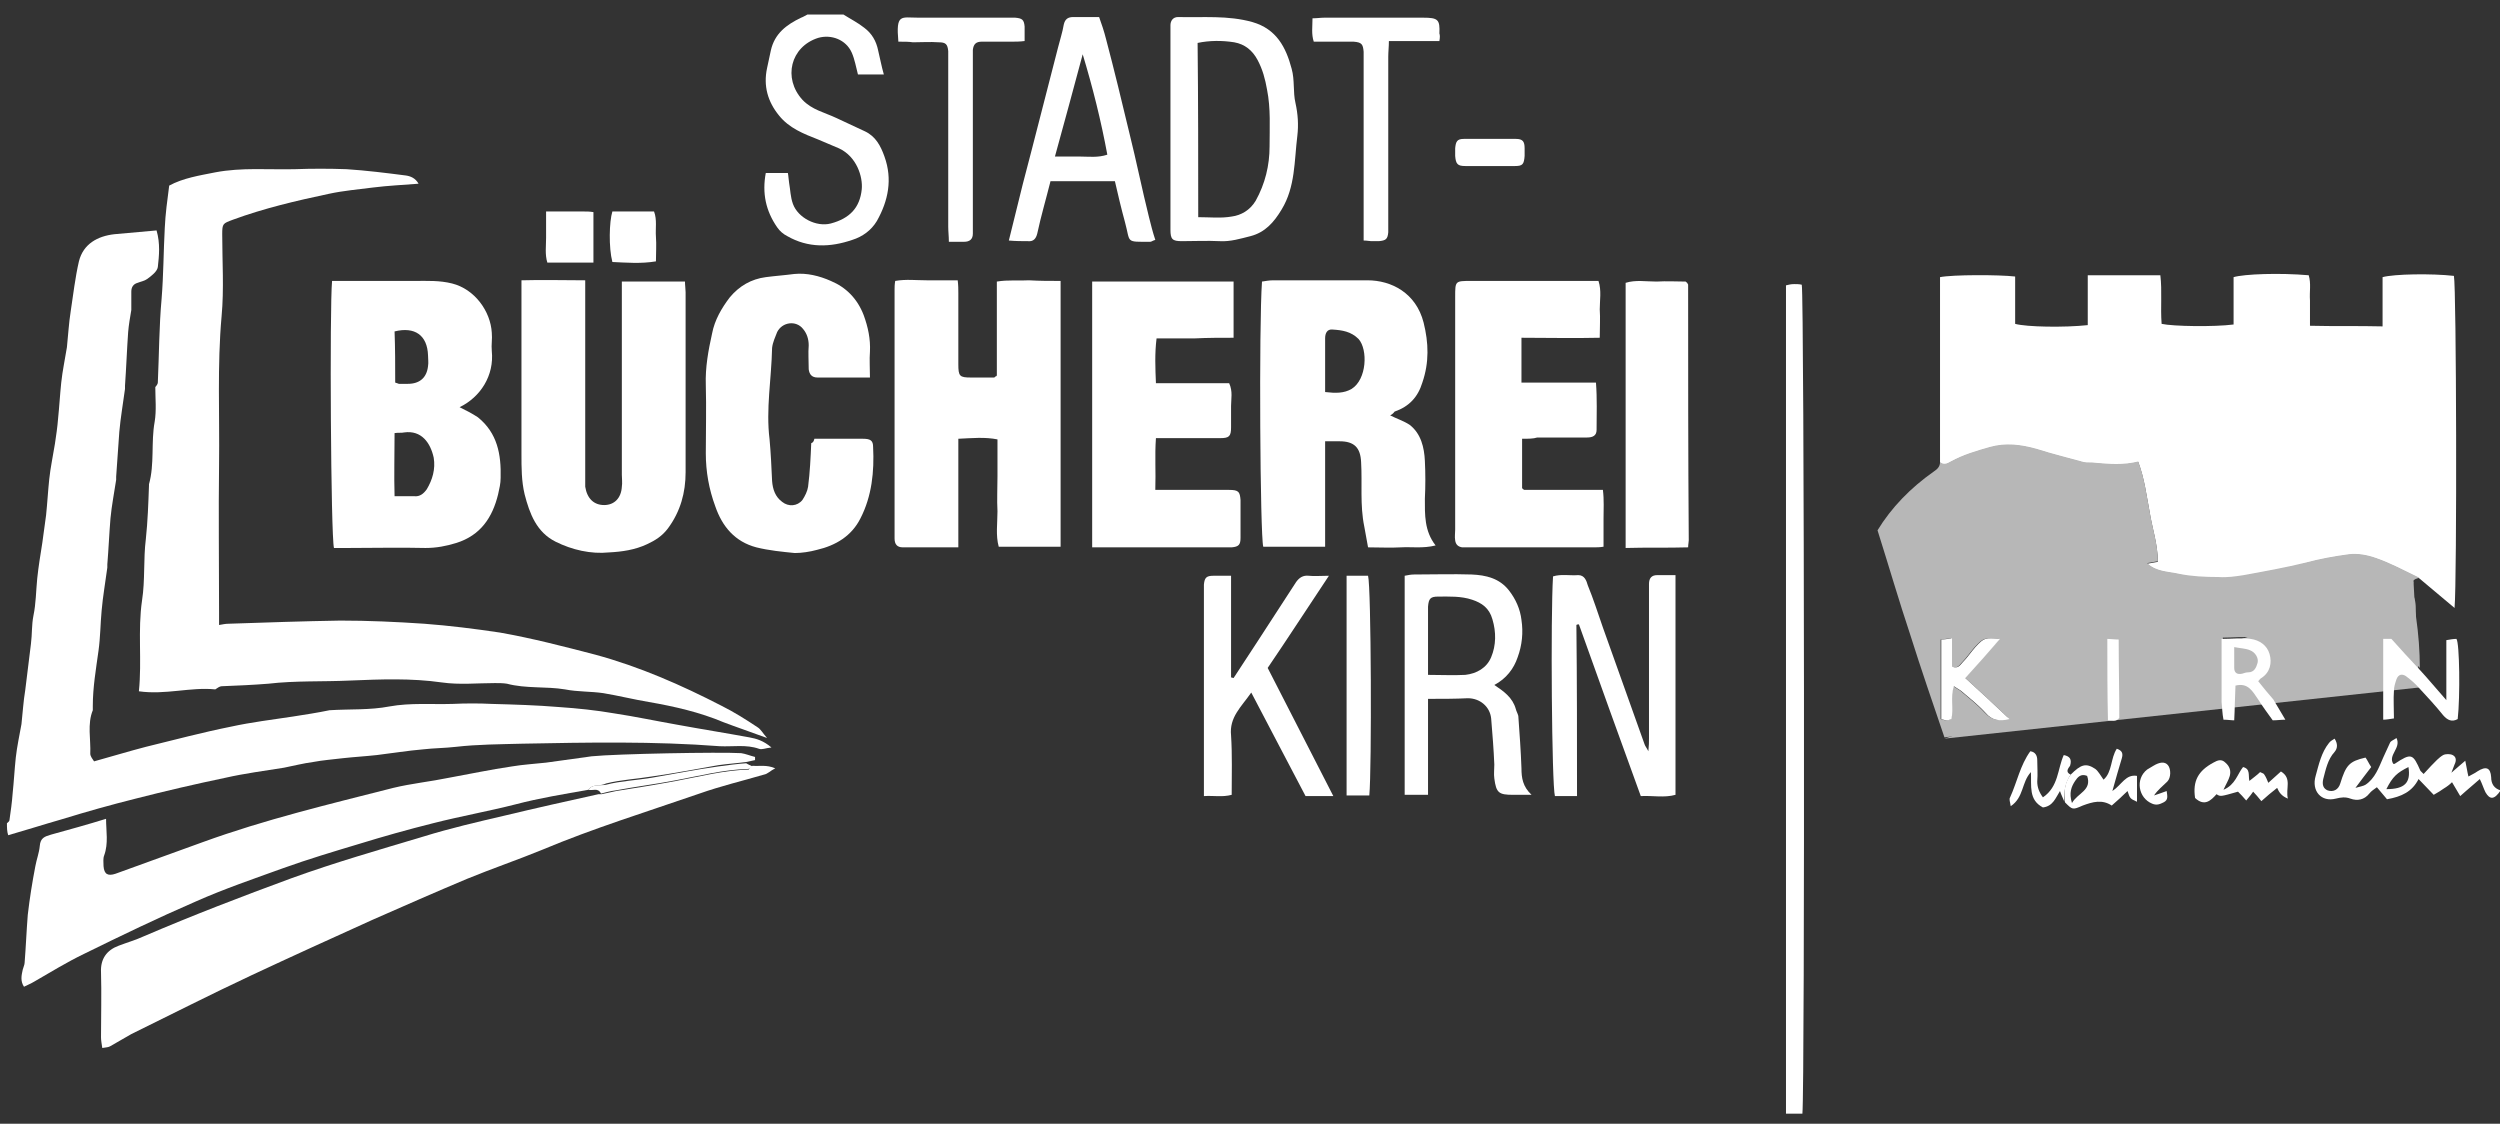
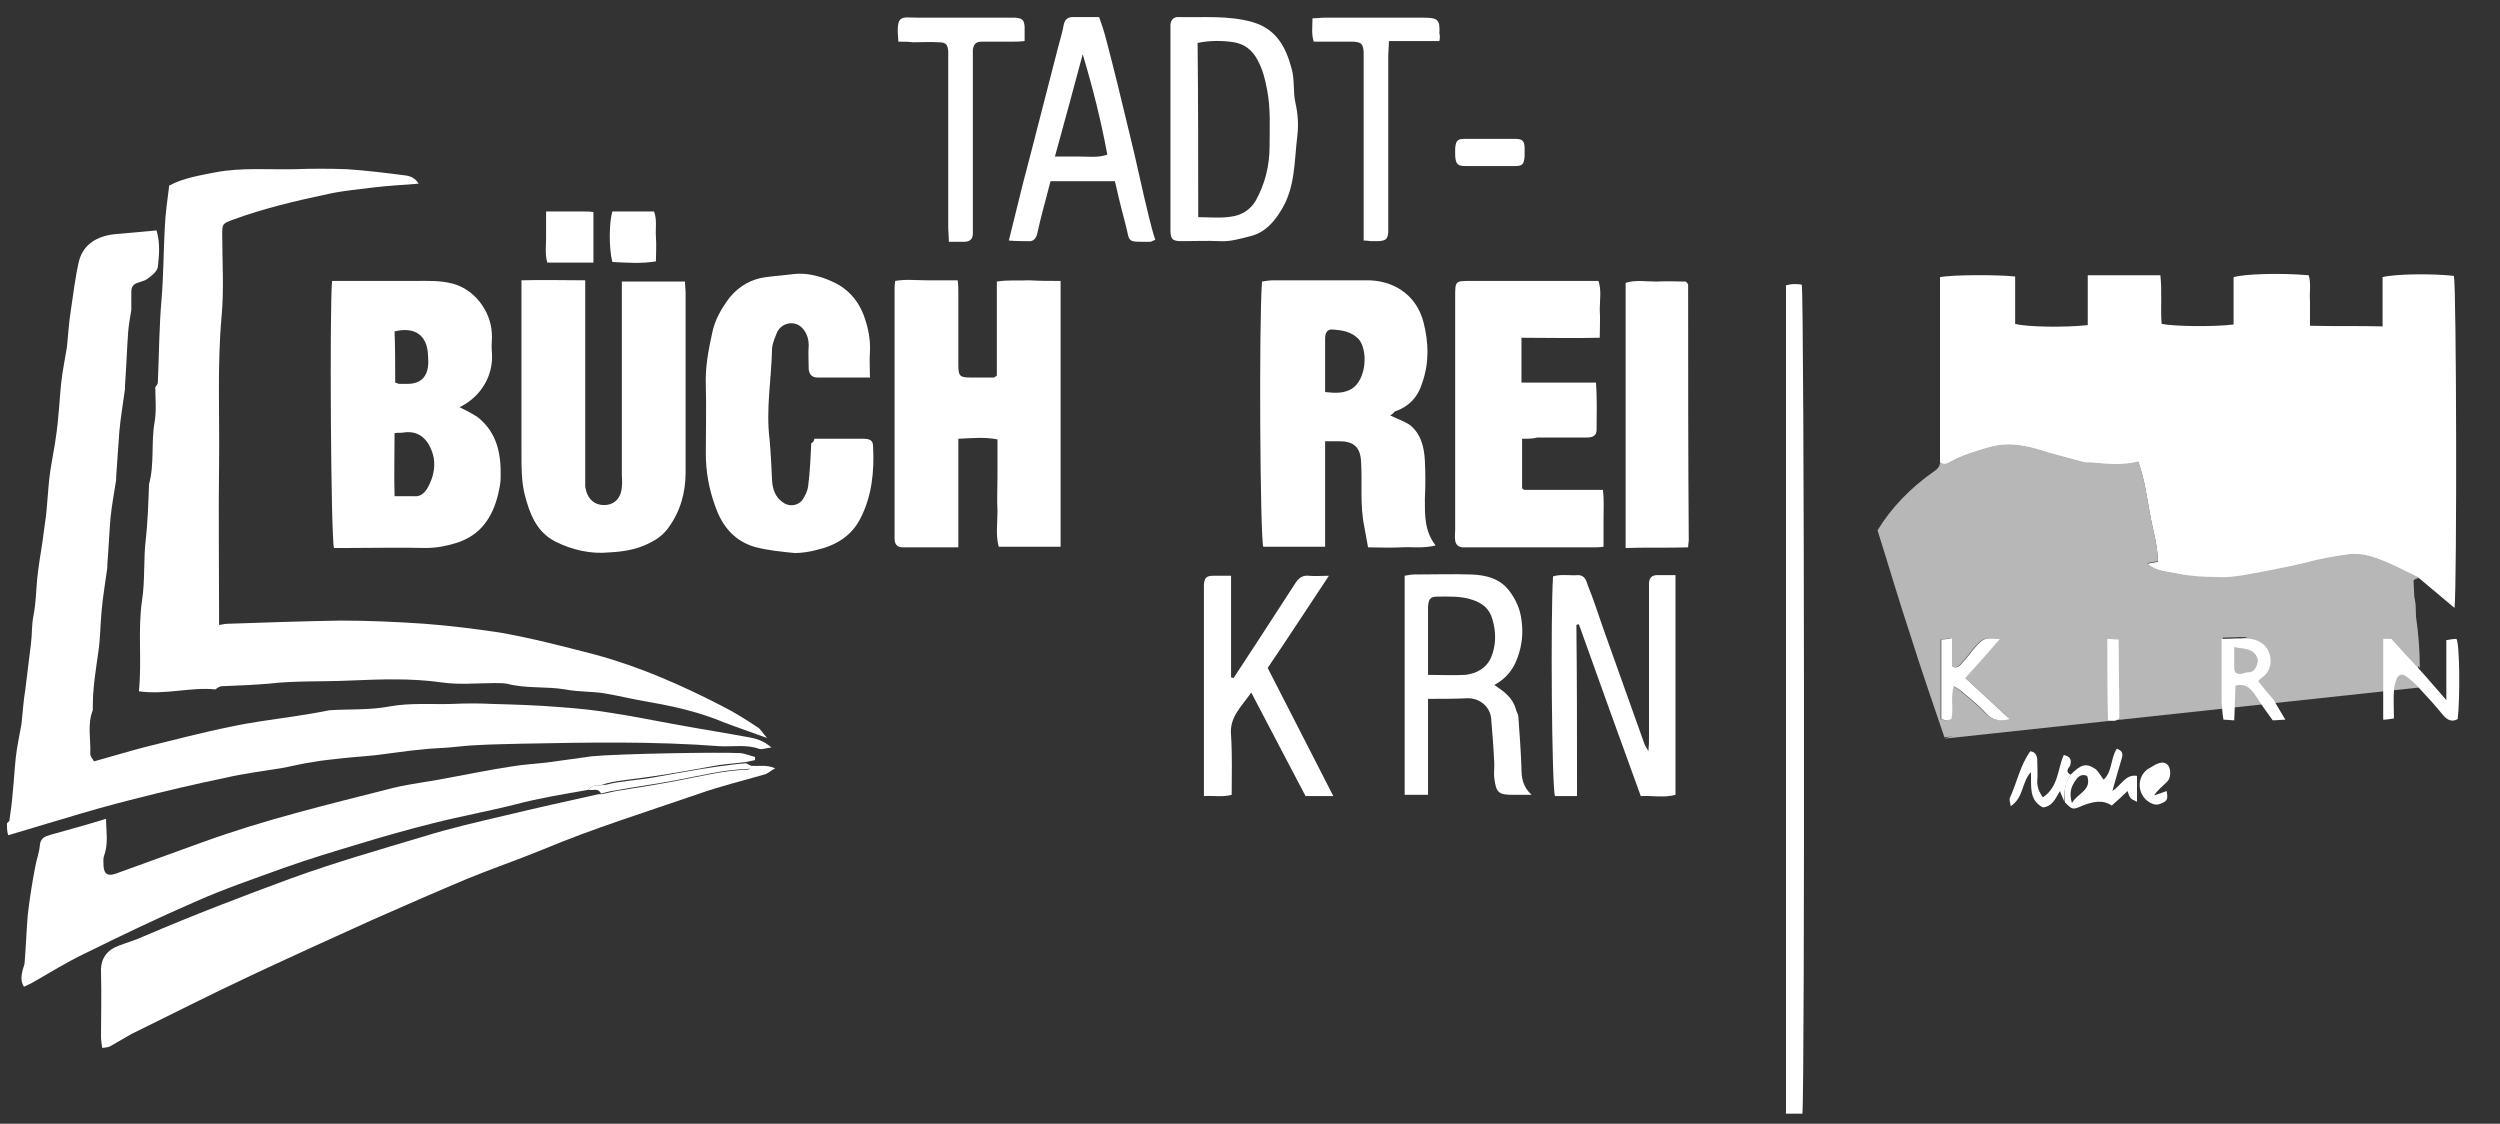
<svg xmlns="http://www.w3.org/2000/svg" width="396px" height="178px" viewBox="0 0 396 178" version="1.1">
  <rect x="0" y="0" width="396" height="178" fill="#333333" stroke="none" />
  <path id="Pfad" d="M308 117 L383.2 108.9 382.3 92.1 Z" fill="#b7b7b7" fill-opacity="1" stroke="none" />
  <path id="Pfad-1" d="M1.1 130.4 C1.3 130.2 1.5 130.1 1.5 129.9 1.7 128.5 1.9 127.1 2 125.7 2.2 123.8 2.3 121.9 2.5 120 2.7 118.2 3.1 116.4 3.4 114.7 3.6 112.9 3.7 111.1 4 109.3 4.3 106.9 4.6 104.5 4.9 102 5.1 100.5 5 99 5.3 97.5 5.7 95.6 5.7 93.6 5.9 91.6 6.1 89.7 6.4 87.9 6.7 86 6.9 84.5 7.1 83 7.3 81.6 7.5 79.7 7.6 77.8 7.8 75.9 8 74 8.4 72.2 8.7 70.3 8.9 69 9.1 67.6 9.2 66.3 9.4 64.4 9.5 62.5 9.7 60.6 9.9 58.7 10.3 56.9 10.6 55 10.8 53.1 10.9 51.2 11.2 49.3 11.6 46.7 11.9 44 12.5 41.4 13.2 38.6 15.5 37.4 18.1 37.1 20.3 36.9 22.5 36.7 24.8 36.5 25.4 38.6 25.2 40.5 25 42.3 24.9 43 24 43.7 23.3 44.2 22.9 44.5 22.3 44.6 21.8 44.8 21.1 45 20.8 45.5 20.8 46.2 L20.8 49.1 C20.6 50.3 20.4 51.4 20.3 52.6 20.1 55.4 20 58.3 19.8 61.1 L19.8 61.6 C19.5 63.9 19.1 66.1 18.9 68.4 18.7 70.8 18.6 73.1 18.4 75.5 L18.4 76 C18.1 78 17.7 80 17.5 82.1 17.3 84.5 17.2 87 17 89.4 L17 89.9 C16.7 92.2 16.3 94.4 16.1 96.7 15.9 98.8 15.9 101 15.6 103.1 15.2 106 14.7 108.9 14.7 111.8 L14.7 112.5 C13.8 114.7 14.4 117.1 14.3 119.4 14.3 119.8 14.7 120.3 14.9 120.6 17.8 119.8 20.4 119 23.1 118.3 27.6 117.2 32.1 116 36.6 115.1 39.8 114.4 43.1 114 46.4 113.5 48.3 113.2 50.3 112.9 52.2 112.5 55.4 112.3 58.6 112.5 61.7 111.9 65 111.3 68.4 111.6 71.7 111.5 73.8 111.4 75.9 111.4 77.9 111.5 81.5 111.6 85 111.7 88.6 112 91.5 112.2 94.4 112.5 97.3 113 100.6 113.5 103.9 114.2 107.3 114.8 111.1 115.5 114.9 116.1 118.7 116.8 119.8 117 120.9 117.3 122.2 118.4 121.2 118.5 120.7 118.8 120.2 118.6 118.2 117.9 116.1 118.3 114 118.2 103.6 117.4 93.1 117.6 82.7 117.8 79.2 117.9 75.7 117.9 72.2 118.3 70.5 118.5 68.7 118.5 67 118.7 64.6 118.9 62.2 119.3 59.7 119.6 57.9 119.8 56.1 119.9 54.3 120.1 52.7 120.3 51.2 120.4 49.6 120.7 48.1 120.9 46.5 121.3 45 121.6 41.9 122.1 38.8 122.5 35.7 123.2 30.9 124.2 26.2 125.3 21.5 126.5 17.5 127.5 13.6 128.6 9.7 129.8 6.9 130.6 4.1 131.5 1.3 132.3 1.1 131.7 1.1 131.1 1.1 130.4 Z" fill="#ffffff" fill-opacity="1" stroke="none" />
-   <path id="Pfad-2" d="M133.6 2.3 C134.7 3 135.9 3.6 136.9 4.4 138.1 5.3 138.8 6.5 139.1 8 139.4 9.2 139.6 10.4 140 11.8 138.5 11.8 137.2 11.8 135.9 11.8 135.6 10.7 135.4 9.4 134.9 8.3 134 6.3 131.7 5.4 129.6 6 125.2 7.4 124 12.4 127.1 15.8 128.6 17.4 130.6 17.8 132.5 18.7 134 19.4 135.5 20.1 137 20.8 138.7 21.6 139.5 23.1 140.1 24.8 141.4 28.4 140.7 31.8 138.9 35 138 36.5 136.6 37.5 135 38 131.5 39.2 128 39.3 124.7 37.4 124.1 37.1 123.5 36.6 123.1 36 121.3 33.4 120.7 30.6 121.3 27.4 L124.8 27.4 C124.9 27.9 124.9 28.4 125 29 125.2 30.1 125.2 31.2 125.6 32.3 126.4 34.5 129.3 36 131.6 35.4 134.6 34.6 136.2 32.9 136.5 30 136.7 28 135.7 24.8 132.9 23.5 131.8 23 130.7 22.6 129.6 22.1 127.3 21.2 125 20.3 123.4 18.3 121.6 16.1 120.9 13.6 121.5 10.8 121.7 9.9 121.9 9 122.1 8 122.7 5.3 124.6 3.9 126.9 2.8 127.2 2.7 127.5 2.5 127.9 2.3 Z" fill="#ffffff" fill-opacity="1" stroke="none" />
  <path id="Pfad-3" d="M307.3 73.3 C307.3 63.5 307.3 53.7 307.3 43.9 309.3 43.5 316.6 43.5 319.2 43.8 L319.2 51.3 C321 51.8 327 51.9 330.7 51.5 330.7 48.9 330.7 46.3 330.7 43.6 L342.2 43.6 C342.5 46.1 342.2 48.7 342.4 51.3 344.2 51.7 350.7 51.8 353.8 51.4 353.8 48.9 353.8 46.4 353.8 43.9 355.5 43.4 361.1 43.2 365.7 43.6 366.1 44.9 365.8 46.2 365.9 47.6 L365.9 51.6 C369.8 51.7 373.5 51.6 377.4 51.7 377.4 48.9 377.4 46.4 377.4 43.9 379.2 43.4 385.2 43.3 388.7 43.7 389.1 45.5 389.2 91.9 388.8 96.3 386.9 94.7 385 93.1 383.2 91.6 380.9 90.5 378.7 89.3 376.4 88.5 375 88 373.4 87.7 372 87.9 369.8 88.2 367.5 88.6 365.3 89.2 362.3 90 359.2 90.5 356.1 91.1 354.6 91.4 353.1 91.6 351.6 91.6 349.5 91.6 347.3 91.5 345.2 91 343.5 90.6 341.6 90.7 340.1 89.3 340.7 89.2 341.2 89.1 341.8 89 341.8 86.2 340.9 83.7 340.5 81.1 340 78.5 339.7 75.9 338.7 73.2 336.3 73.8 334.1 73.6 331.8 73.4 331.2 73.3 330.7 73.4 330.1 73.3 327.6 72.6 325.1 72 322.6 71.2 320.1 70.5 317.7 70.2 315.2 70.9 313.1 71.5 311 72.1 309 73.2 308.5 73.5 307.9 73.8 307.3 73.3 Z" fill="#ffffff" fill-opacity="1" stroke="none" />
  <path id="Pfad-4" d="M382.7 97.7 C382.6 96.6 382.8 95.5 382.3 94.4 382 93.7 382.2 92.8 382.3 92 382.3 91.8 382.9 91.6 383.2 91.5 380.9 90.4 378.7 89.2 376.4 88.4 375 87.9 373.4 87.6 372 87.8 369.8 88.1 367.5 88.5 365.3 89.1 362 89.9 358.7 90.5 355.4 91.1 354.1 91.3 352.8 91.5 351.4 91.4 349.3 91.4 347.2 91.3 345.2 90.9 343.5 90.5 341.6 90.6 340.1 89.2 340.7 89.1 341.2 89 341.8 88.9 341.8 86.1 340.9 83.6 340.5 81 340 78.4 339.7 75.8 338.7 73.1 336.3 73.7 334.1 73.5 331.8 73.3 331.2 73.2 330.7 73.3 330.1 73.2 327.6 72.5 325.1 71.9 322.6 71.1 320.1 70.4 317.7 70.1 315.2 70.8 313.1 71.4 311 72 309 73.1 308.5 73.4 307.9 73.7 307.3 73.2 307.3 73.9 306.9 74.3 306.3 74.7 302.6 77.3 299.6 80.4 297.4 84 299.2 89.7 300.8 95.2 302.6 100.6 304.3 106 306.2 111.5 308 116.8 316.6 115.7 324.9 114.6 333.3 113.5 333.3 109.8 335.7 110 335.7 113.5 336 113.4 336.3 113.1 336.6 113.1 338.2 112.9 339.7 112.7 341.3 112.5 342.9 112.3 344.4 112.1 346 111.9 348 111.6 350 111.3 352.1 111 L352.1 101 C353.8 101 355.3 100.8 356.7 101 358.1 101.2 359.3 102 359.7 103.4 360.1 104.8 359.8 106.3 358.4 107.2 358.2 107.3 358.1 107.5 357.9 107.7 358.7 108.7 359.5 109.7 360.3 110.6 360.9 109.6 362 109.6 363 109.6 365 109.5 367 109.4 368.9 109.1 371.6 108.6 374.3 108.1 377.1 108.2 377.1 106.2 377.1 104.2 377.1 102.1 377.1 101.7 377 101.1 377.6 101 L378.9 101 C380.4 102.7 381.8 104.2 383.3 105.8 383.3 103.2 383.1 100.5 382.7 97.7 Z M314.4 112.9 C313.2 111.6 311.8 110.5 310.5 109.4 310.2 109.2 309.9 109 309.4 108.7 308.8 110.5 309.4 112.2 309 113.9 308.8 114 308.5 114.1 308.2 114.1 308 114.1 307.8 114 307.4 113.9 307.4 109.8 307.4 105.6 307.4 101.3 L309.1 101.1 309.1 105.6 C310.1 106 310.4 105.3 310.8 104.9 311.5 104.2 312.1 103.3 312.8 102.5 314.2 101 314.3 101 316.7 101.2 314.9 103.2 313.2 105.1 311.2 107.3 313.6 109.5 315.9 111.6 318.2 113.8 316.7 114.3 315.5 114.1 314.4 112.9 Z" fill="#b7b7b7" fill-opacity="1" stroke="none" />
  <path id="Pfad-5" d="M24.6 61.3 C24.8 61.1 25 60.8 25 60.6 25.2 56.2 25.2 51.7 25.6 47.3 25.9 43.6 25.9 39.8 26.1 36.1 26.2 33.9 26.5 31.7 26.8 29.4 29 28.2 31.6 27.8 34.1 27.3 38.3 26.5 42.5 26.9 46.7 26.8 49.4 26.7 52.1 26.7 54.9 26.8 58 27 61.2 27.4 64.3 27.8 65 27.9 65.8 28.2 66.3 29.1 63.8 29.3 61.5 29.4 59.1 29.7 56.8 30 54.4 30.2 52.1 30.7 46.9 31.8 41.8 33 36.9 34.8 35.3 35.4 35.2 35.4 35.2 37.1 35.2 41.4 35.5 45.8 35.1 50.1 34.4 57.9 34.8 65.7 34.7 73.5 34.6 81.3 34.7 89.2 34.7 97 L34.7 99 C35.3 98.9 35.7 98.8 36.2 98.8 42.1 98.6 48 98.4 53.9 98.3 58.3 98.3 62.8 98.5 67.2 98.8 71.2 99.1 75.2 99.6 79.2 100.2 84.3 101.1 89.3 102.4 94.3 103.7 101.3 105.6 107.9 108.5 114.3 111.8 116.3 112.8 118.2 114 120 115.2 120.5 115.5 120.8 116.1 121.5 116.9 118.8 115.9 116.7 115.2 114.6 114.4 110.8 112.8 106.8 111.9 102.8 111.2 100.4 110.8 98 110.2 95.6 109.8 93.6 109.5 91.5 109.6 89.5 109.2 86.5 108.7 83.3 109.1 80.3 108.3 79.7 108.2 79 108.2 78.4 108.2 75.6 108.2 72.8 108.5 70 108.1 65.1 107.4 60.3 107.6 55.4 107.8 51.1 108 46.8 107.8 42.5 108.3 40 108.5 37.6 108.6 35.1 108.7 34.8 108.7 34.4 109 34.1 109.2 30.2 108.8 26.2 110.1 22 109.5 22.5 104.6 21.8 99.9 22.5 95.1 23 91.9 22.7 88.6 23.1 85.4 23.4 82.6 23.5 79.7 23.6 76.9 23.6 76.8 23.6 76.7 23.6 76.7 24.5 73.5 23.9 70.1 24.5 66.8 24.8 65 24.6 63.1 24.6 61.3 Z" fill="#ffffff" fill-opacity="1" stroke="none" />
  <path id="Pfad-6" d="M119.2 121.3 C120.3 121.4 121.4 121.1 122.8 121.7 122 122.1 121.6 122.6 121 122.7 117.6 123.7 114.2 124.5 110.8 125.7 102.4 128.6 94 131.2 85.9 134.6 82 136.2 77.9 137.6 74 139.2 69 141.3 64 143.5 59 145.7 52.6 148.6 46.2 151.5 39.8 154.5 33.4 157.5 27.1 160.7 20.8 163.8 19.7 164.4 18.6 165.1 17.5 165.7 17.2 165.9 16.8 165.9 16.2 166 16.1 165.3 16 164.8 16 164.3 16 160.9 16.1 157.4 16 154 15.9 151.9 16.9 150.5 18.8 149.8 20.1 149.3 21.5 148.9 22.8 148.3 30.5 145 38.3 142 46.2 139.1 53.1 136.6 60.1 134.6 67.1 132.5 71.3 131.2 75.6 130.2 79.9 129.2 84.9 128 89.8 126.9 94.8 125.8 L95.3 125.8 C96.1 125.6 96.8 125.5 97.6 125.3 100.8 124.8 103.9 124.3 107.1 123.7 110.9 123 114.7 122 118.6 121.9 118.7 121.7 118.9 121.5 119.2 121.3 Z" fill="#ffffff" fill-opacity="1" stroke="none" />
  <path id="Pfad-7" d="M52.6 44.5 L65.7 44.5 C67.7 44.5 69.6 44.4 71.6 44.9 75.2 45.8 77.7 49.3 77.9 52.7 78 53.7 77.8 54.6 77.9 55.6 78.3 59.5 76.1 62.9 72.8 64.5 73.8 65 74.8 65.5 75.7 66.1 78.8 68.6 79.4 72 79.3 75.7 79.3 76.6 79.1 77.4 78.9 78.3 78 82 76.1 84.8 72.3 86 70.7 86.5 69.1 86.8 67.4 86.8 63.3 86.7 59.3 86.8 55.2 86.8 54.4 86.8 53.6 86.8 52.9 86.8 52.4 84.9 52.2 48.7 52.6 44.5 Z M62.5 68.6 C62.5 72 62.4 75.3 62.5 78.6 L65.6 78.6 C66.5 78.7 67.1 78.2 67.6 77.5 68.5 76 69 74.3 68.7 72.5 68.2 70.2 66.8 68.1 64 68.5 63.6 68.6 63.2 68.5 62.5 68.6 Z M62.6 60.6 C63 60.7 63.1 60.8 63.2 60.8 L64.6 60.8 C66.5 60.8 67.6 59.8 67.8 58 67.9 57.4 67.8 56.9 67.8 56.3 67.7 53.1 65.7 51.7 62.5 52.5 62.6 55.2 62.6 57.8 62.6 60.6 Z" fill="#ffffff" fill-opacity="1" stroke="none" />
  <path id="Pfad-8" d="M93.2 125.1 C89.3 125.8 85.5 126.4 81.7 127.4 77.4 128.5 72.9 129.3 68.6 130.4 64.6 131.4 60.7 132.5 56.8 133.7 52.8 134.9 48.8 136.1 44.9 137.5 40.2 139.2 35.5 140.8 31 142.8 25 145.4 19.2 148.2 13.3 151.1 10.6 152.4 8 154 5.4 155.5 4.9 155.8 4.4 156 3.8 156.3 3.2 155.4 3.4 154.5 3.6 153.6 3.7 153.2 3.9 152.8 3.9 152.5 4.1 150 4.2 147.4 4.4 144.9 4.7 142.3 5.1 139.8 5.6 137.2 5.8 136.1 6.2 135.1 6.3 134 6.4 132.7 7.1 132.5 8.1 132.2 11 131.4 13.9 130.6 16.8 129.7 16.8 131.6 17.2 133.6 16.5 135.5 16.3 136 16.4 136.6 16.4 137.2 16.5 138.5 17.1 138.8 18.3 138.4 22.9 136.7 27.5 135.1 32.1 133.4 42 129.8 52.1 127.4 62.3 124.8 65.2 124.1 68.2 123.8 71.1 123.2 74.4 122.6 77.7 121.9 81.1 121.4 82.9 121.1 84.7 121 86.5 120.8 88.7 120.5 90.9 120.2 93 119.9 93.2 119.9 93.5 119.8 93.7 119.8 97.7 119.4 114 119.1 117.4 119.3 118.1 119.4 118.8 119.7 119.6 119.9 L119.6 120.4 C119.1 120.5 118.7 120.6 118.2 120.7 116.7 120.9 115.2 121 113.8 121.2 110.3 121.8 106.8 122.5 103.2 123 100.8 123.4 98.4 123.5 96 124.1 95.1 124.6 93.9 124.1 93.2 125.1 Z" fill="#ffffff" fill-opacity="1" stroke="none" />
  <path id="Pfad-9" d="M168 44.5 L168 86.6 C164.7 86.6 161.6 86.6 158.2 86.6 157.7 84.8 158 82.9 158 81 157.9 79.2 158 77.3 158 75.5 158 73.6 158 71.7 158 69.6 156 69.2 154 69.4 151.8 69.5 L151.8 86.7 C148.7 86.7 145.9 86.7 143 86.7 142.1 86.7 141.7 86.2 141.7 85.3 141.7 85 141.7 84.7 141.7 84.3 141.7 71.5 141.7 58.7 141.7 45.9 141.7 45.5 141.7 45.1 141.8 44.5 143.5 44.2 145.1 44.4 146.8 44.4 L151.7 44.4 C151.8 45.2 151.8 45.8 151.8 46.4 L151.8 57.7 C151.8 59.6 152 59.8 153.8 59.8 L157.5 59.8 C157.6 59.7 157.7 59.6 157.8 59.6 157.9 59.5 157.9 59.5 157.9 59.4 157.9 54.5 157.9 49.7 157.9 44.6 159.7 44.3 161.4 44.5 163 44.4 164.7 44.5 166.2 44.5 168 44.5 Z" fill="#ffffff" fill-opacity="1" stroke="none" />
  <path id="Pfad-10" d="M220.2 65.8 C221.2 66.3 222.4 66.7 223.3 67.3 225.1 68.7 225.6 70.9 225.7 73 225.8 75 225.8 77 225.7 79 225.7 81.5 225.6 84.1 227.4 86.4 225.4 86.9 223.6 86.6 221.9 86.7 220.2 86.8 218.6 86.7 216.7 86.7 216.5 85.6 216.3 84.5 216.1 83.4 215.4 80 215.8 76.6 215.6 73.2 215.5 70.9 214.5 69.9 212.2 69.9 211.5 69.9 210.8 69.9 209.9 69.9 L209.9 86.6 C206.5 86.6 203.3 86.6 200.1 86.6 199.6 84.9 199.4 51.5 199.9 44.6 200.5 44.5 201.1 44.4 201.7 44.4 L216.6 44.4 C220.4 44.4 224.3 46.4 225.5 51.1 226.3 54.3 226.4 57.4 225.3 60.6 224.6 62.9 223.2 64.4 220.9 65.2 220.7 65.5 220.4 65.7 220.2 65.8 Z M209.9 62.1 C211.6 62.3 212.9 62.3 214.1 61.6 216.5 60.1 216.7 55.4 215.2 53.7 214 52.5 212.6 52.3 211.1 52.2 210.2 52.1 209.9 52.8 209.9 53.6 Z" fill="#ffffff" fill-opacity="1" stroke="none" />
  <path id="Pfad-11" d="M98.5 44.6 L108.5 44.6 C108.5 45.2 108.6 45.8 108.6 46.3 L108.6 74.8 C108.6 78 107.8 81 105.8 83.7 104.9 84.9 103.8 85.6 102.5 86.2 100.6 87.1 98.5 87.4 96.5 87.5 93.6 87.8 90.6 87.1 88 85.8 85 84.3 83.9 81.4 83.1 78.3 82.6 76.2 82.6 74.1 82.6 71.9 82.6 63.6 82.6 55.3 82.6 47 82.6 46.2 82.6 45.4 82.6 44.4 86 44.3 89.2 44.4 92.7 44.4 L92.7 46.9 92.7 75.2 92.7 77.1 C93 79 94.1 80 95.7 80 97.3 80 98.4 78.9 98.5 77.1 98.6 76.5 98.5 75.8 98.5 75.2 98.5 65.9 98.5 56.5 98.5 47.2 98.5 46.4 98.5 45.6 98.5 44.6 Z" fill="#ffffff" fill-opacity="1" stroke="none" />
  <path id="Pfad-12" d="M241.1 69.5 L241.1 77.3 C241.2 77.4 241.2 77.5 241.3 77.5 241.4 77.6 241.4 77.6 241.5 77.6 L253.9 77.6 C254.1 79.2 254 80.7 254 82.2 L254 86.6 C253.4 86.7 252.9 86.7 252.5 86.7 245.9 86.7 239.4 86.7 232.8 86.7 232.4 86.7 232 86.7 231.6 86.7 231 86.6 230.6 86.3 230.5 85.6 230.4 85 230.5 84.5 230.5 83.9 230.5 71.7 230.5 59.4 230.5 47.2 230.5 47.1 230.5 47 230.5 47 230.5 44.5 230.5 44.5 233 44.5 L253.2 44.5 C253.7 46 253.4 47.6 253.4 49 253.5 50.4 253.4 51.9 253.4 53.5 249.2 53.6 245.2 53.5 241 53.5 L241 60.6 252.8 60.6 C253 63.2 252.9 65.6 252.9 68.1 252.9 69 252.3 69.3 251.4 69.3 248.8 69.3 246.1 69.3 243.5 69.3 242.9 69.5 242.1 69.5 241.1 69.5 Z" fill="#ffffff" fill-opacity="1" stroke="none" />
-   <path id="Pfad-13" d="M173 86.7 C173 72.5 173 58.6 173 44.6 L195.4 44.6 195.4 53.5 C193.4 53.5 191.3 53.5 189.3 53.6 187.3 53.6 185.3 53.6 183.2 53.6 182.9 56 183 58.3 183.1 60.7 L194.7 60.7 C195.3 62 195 63.2 195 64.3 L195 67.7 C195 69.1 194.7 69.4 193.3 69.4 191.3 69.4 189.3 69.4 187.3 69.4 186 69.4 184.6 69.4 183.1 69.4 182.9 72.2 183.1 74.7 183 77.6 L185.1 77.6 194.7 77.6 C196.2 77.6 196.4 77.9 196.5 79.2 L196.5 85.2 C196.5 86.3 196.2 86.6 195.1 86.7 194.7 86.7 194.3 86.7 193.9 86.7 187.7 86.7 181.4 86.7 175.2 86.7 174.5 86.7 173.8 86.7 173 86.7 Z" fill="#ffffff" fill-opacity="1" stroke="none" />
  <path id="Pfad-14" d="M129 69.5 L136.7 69.5 C137.9 69.5 138.3 69.8 138.3 70.8 138.5 74.7 138.1 78.6 136.3 82.1 134.9 84.9 132.4 86.4 129.4 87.1 128.3 87.4 127 87.6 125.9 87.6 123.9 87.4 121.8 87.2 119.8 86.7 116.4 85.8 114.4 83.4 113.3 80.2 112.3 77.5 111.8 74.7 111.8 71.8 111.8 68.2 111.9 64.6 111.8 61 111.7 58.2 112.2 55.5 112.8 52.8 113.2 50.7 114.3 48.8 115.6 47.1 117.1 45.3 119 44.2 121.3 43.9 122.8 43.7 124.3 43.6 125.8 43.4 127.8 43.2 129.8 43.7 131.6 44.5 134 45.5 135.8 47.3 136.8 49.9 137.5 51.8 137.9 53.7 137.8 55.7 137.7 57 137.8 58.2 137.8 59.8 134.9 59.8 132.2 59.8 129.5 59.8 128.6 59.8 128.2 59.3 128.1 58.5 128.1 57.2 128 55.9 128.1 54.7 128.1 53.7 127.8 52.8 127.2 52.1 126.1 50.7 123.9 51 123.1 52.6 122.8 53.4 122.4 54.2 122.3 55.1 122.2 60 121.3 64.8 121.9 69.6 122.1 71.8 122.2 74 122.3 76.2 122.4 77.5 122.8 78.7 123.9 79.5 124.9 80.3 126.3 80.2 127.1 79.2 127.5 78.6 127.9 77.8 128 77.1 128.3 74.8 128.4 72.5 128.5 70.2 128.8 70.1 128.9 69.9 129 69.5 Z" fill="#ffffff" fill-opacity="1" stroke="none" />
  <path id="Pfad-15" d="M257.5 86.8 C257.5 72.7 257.5 58.8 257.5 44.8 259.1 44.3 260.7 44.6 262.4 44.6 264 44.5 265.6 44.6 267 44.6 267.2 44.8 267.3 44.8 267.3 44.9 267.3 45 267.4 45 267.4 45.1 267.4 58.6 267.4 72.1 267.5 85.6 267.5 85.9 267.4 86.2 267.4 86.7 264.1 86.8 260.8 86.7 257.5 86.8 Z" fill="#ffffff" fill-opacity="1" stroke="none" />
  <path id="Pfad-16" d="M249.8 126.1 C248.4 126.1 247.3 126.1 246.3 126.1 245.8 124.4 245.6 97.6 246 91.3 247.3 90.9 248.6 91.2 250 91.1 251 91.1 251.3 92 251.5 92.7 252.4 94.9 253.1 97.1 253.9 99.4 256.1 105.6 258.3 111.7 260.5 117.9 260.6 118.2 260.8 118.4 261.1 119 261.2 118.1 261.2 117.5 261.2 117 261.2 109.4 261.2 101.8 261.2 94.2 261.2 93.6 261.2 93.1 261.2 92.5 261.2 91.6 261.6 91.1 262.5 91.1 L265.4 91.1 265.4 125.9 C263.6 126.4 261.8 126 259.9 126.1 256.6 117 253.3 107.9 250.1 98.9 250 98.9 249.8 98.9 249.7 99 249.8 107.9 249.8 116.9 249.8 126.1 Z" fill="#ffffff" fill-opacity="1" stroke="none" />
  <path id="Pfad-17" d="M285.5 176.4 C284.6 176.4 283.8 176.4 282.9 176.4 282.9 132.6 282.9 89 282.9 45.2 283.3 45.1 283.7 45 284.2 45 284.6 45 285 45 285.4 45.1 285.8 46.8 285.9 172.5 285.5 176.4 Z" fill="#ffffff" fill-opacity="1" stroke="none" />
  <path id="Pfad-18" d="M185.4 20.3 C185.4 15.4 185.4 10.5 185.4 5.7 185.4 5.1 185.4 4.6 185.4 4 185.4 3.3 185.8 2.7 186.6 2.7 190.6 2.8 194.5 2.4 198.4 3.5 202.2 4.6 203.7 7.5 204.6 10.9 205.1 12.7 204.8 14.6 205.2 16.3 205.6 18.1 205.7 19.8 205.5 21.5 205 25.5 205.2 29.6 203 33.2 201.8 35.2 200.4 36.8 198.1 37.4 196.5 37.8 194.9 38.3 193.2 38.2 191.2 38.1 189.2 38.2 187.2 38.2 185.7 38.2 185.4 37.9 185.4 36.4 185.4 31.1 185.4 25.7 185.4 20.3 Z M189.8 34.4 C191.6 34.4 193.4 34.6 195.1 34.3 196.6 34.1 198 33.3 198.9 31.8 200.4 29.1 201.1 26.2 201.1 23.2 201.1 20.2 201.3 17.2 200.7 14.2 200.4 12.5 200 11 199.2 9.5 198.4 8 197.2 7 195.5 6.7 193.6 6.4 191.6 6.4 189.7 6.8 189.8 16 189.8 25.1 189.8 34.4 Z" fill="#ffffff" fill-opacity="1" stroke="none" />
  <path id="Pfad-19" d="M226.2 110.7 L226.2 125.9 C224.9 125.9 223.7 125.9 222.5 125.9 222.5 114.4 222.5 102.9 222.5 91.2 223 91.1 223.5 91 224 91 227 91 230.1 90.9 233.1 91 235.4 91.1 237.5 91.6 239 93.5 240.1 94.9 240.8 96.5 241 98.2 241.3 100.2 241.1 102.2 240.4 104.1 239.8 105.9 238.6 107.5 236.7 108.5 238.2 109.5 239.6 110.5 240.1 112.3 240.2 112.7 240.4 113 240.5 113.4 240.7 116.2 240.9 118.9 241 121.7 241 123.2 241.2 124.6 242.6 125.9 241.4 125.9 240.6 125.9 239.7 125.9 237.4 125.9 237 125.6 236.7 123.3 236.6 122.6 236.7 121.9 236.7 121.1 236.6 118.7 236.4 116.2 236.2 113.8 236 111.9 234.4 110.6 232.5 110.6 230.5 110.7 228.5 110.7 226.2 110.7 Z M226.2 106.9 C228.3 106.9 230.2 107 232.1 106.9 233.9 106.7 235.5 105.8 236.2 104.1 237 102.2 237 100.1 236.4 98.1 235.9 96.3 234.7 95.5 233.2 95 231.4 94.4 229.6 94.5 227.8 94.5 226.6 94.5 226.3 94.8 226.2 96.1 Z" fill="#ffffff" fill-opacity="1" stroke="none" />
  <path id="Pfad-20" d="M190.7 126.1 C190.7 125.1 190.7 124.4 190.7 123.7 190.7 113.8 190.7 103.9 190.7 94 190.7 93.5 190.7 93 190.7 92.6 190.8 91.5 191.1 91.2 192.2 91.2 L195 91.2 195 107.3 C195.1 107.3 195.3 107.4 195.4 107.4 196.6 105.6 197.8 103.7 199 101.9 201.1 98.7 203.2 95.4 205.3 92.2 205.8 91.5 206.4 91.1 207.3 91.2 208.2 91.3 209.2 91.2 210.5 91.2 207.1 96.3 204 101.1 200.8 105.8 204.3 112.6 207.7 119.3 211.2 126.1 209.7 126.1 208.3 126.1 206.8 126.1 204 120.8 201.2 115.4 198.2 109.7 196.6 112 194.7 113.6 195 116.5 195.2 119.6 195.1 122.7 195.1 125.9 193.6 126.3 192.3 126 190.7 126.1 Z" fill="#ffffff" fill-opacity="1" stroke="none" />
  <path id="Pfad-21" d="M176.6 28.7 C173.1 28.7 169.8 28.7 166.4 28.7 165.7 31.5 164.9 34.2 164.3 37 164.1 37.8 163.7 38.3 162.8 38.2 161.9 38.2 160.9 38.2 159.8 38.1 160.6 34.9 161.3 32 162 29.2 163.9 22 165.7 14.8 167.6 7.5 167.9 6.3 168.3 5.1 168.5 3.9 168.7 3 169.2 2.7 170 2.7 L174.1 2.7 C174.5 3.8 174.9 5 175.2 6.2 176.5 11.1 177.7 16.1 178.9 21.1 180 25.5 180.9 30 182 34.4 182.3 35.6 182.6 36.8 183 38 182.6 38.1 182.4 38.3 182.2 38.3 178.2 38.3 179.1 38.5 178.2 35.2 177.6 33 177.1 30.9 176.6 28.7 Z M171.5 8.6 C170.1 13.9 168.6 19.3 167.1 24.8 L171.2 24.8 C172.5 24.8 173.9 25 175.4 24.5 174.4 19.1 173.1 13.9 171.5 8.6 Z" fill="#ffffff" fill-opacity="1" stroke="none" />
  <path id="Pfad-22" d="M228 6.5 C225.3 6.5 222.8 6.5 220 6.5 220 7.4 219.9 8.2 219.9 9 L219.9 35.1 219.9 36.8 C219.8 37.9 219.5 38.1 218.4 38.2 218 38.2 217.6 38.2 217.2 38.2 216.9 38.2 216.6 38.1 216 38.1 216 37.3 216 36.7 216 36 216 27.3 216 18.6 216 9.9 216 9.3 216 8.8 216 8.2 215.9 7 215.7 6.7 214.4 6.6 212.9 6.6 211.4 6.6 209.8 6.6 209.2 6.6 208.7 6.6 208.1 6.6 207.7 5.4 207.9 4.2 207.9 2.9 208.6 2.9 209.2 2.8 209.8 2.8 L225.4 2.8 C227.8 2.8 228.1 3.1 228 5.3 228.1 5.6 228.1 5.9 228 6.5 Z" fill="#ffffff" fill-opacity="1" stroke="none" />
  <path id="Pfad-23" d="M142.3 6.6 C141.9 2.1 142.7 2.8 145.5 2.8 L159.4 2.8 160.8 2.8 C161.9 2.9 162.2 3.1 162.3 4.2 L162.3 6.5 C161.5 6.6 160.9 6.6 160.3 6.6 158.7 6.6 157.1 6.6 155.5 6.6 154.6 6.6 154.2 7 154.1 7.9 L154.1 9.6 154.1 35.3 154.1 37 C154.1 37.9 153.6 38.3 152.7 38.3 152 38.3 151.3 38.3 150.3 38.3 150.3 37.4 150.2 36.7 150.2 35.9 150.2 27.2 150.2 18.5 150.2 9.8 150.2 9.2 150.2 8.7 150.2 8.1 150.1 7 149.8 6.7 148.7 6.7 147.3 6.6 146 6.7 144.6 6.7 144 6.6 143.2 6.6 142.3 6.6 Z" fill="#ffffff" fill-opacity="1" stroke="none" />
-   <path id="Pfad-24" d="M216.9 126 C215.7 126 214.6 126 213.3 126 213.3 114.4 213.3 102.8 213.3 91.2 L216.7 91.2 C217.2 92.9 217.3 121.8 216.9 126 Z" fill="#ffffff" fill-opacity="1" stroke="none" />
-   <path id="Pfad-25" d="M378.1 126.6 C377.6 126 377.1 125.4 376.5 124.7 376.1 125 375.6 125.3 375.3 125.7 374.5 126.7 373.4 126.9 372.3 126.5 371.5 126.2 370.8 126.3 370 126.5 367.7 127.1 366.1 125.3 366.8 122.9 367.3 121.1 367.7 119.2 368.9 117.7 369.1 117.4 369.5 117.2 369.8 117 370.3 117.8 370.3 118.5 369.8 119.1 368.7 120.3 368.4 121.9 368 123.4 367.8 124.3 368 124.9 368.7 125.2 369.6 125.5 370.4 125.1 370.7 124.1 371.6 121.2 372.1 120.6 374.7 120 375 120.4 375.2 120.9 375.6 121.5 374.8 122.5 374.1 123.5 373.1 124.8 373.8 124.6 374.4 124.5 374.7 124.3 376.2 123.3 376.8 121.6 377.5 120 377.9 119.2 378.2 118.4 378.6 117.6 378.8 117.3 379.2 117.2 379.6 116.9 380.4 118.5 378.2 119.6 379.1 121 L379.3 121 C382 119.2 382.2 119.4 383.4 122.1 383.5 122.2 383.6 122.3 383.9 122.6 384.3 122.2 384.7 121.7 385.1 121.3 385.7 120.7 386.3 120 387 119.6 387.4 119.4 388.1 119.4 388.5 119.6 389.1 119.9 389.1 120.5 388.8 121.1 388.7 121.4 388.6 121.6 388.3 122.4 389.2 121.6 389.7 121.2 390.5 120.5 390.7 121.4 390.8 122.2 391 123 391.5 122.7 392 122.5 392.4 122.2 393.8 121.3 394.5 121.6 394.6 123.1 394.6 124.2 395.1 124.9 396.1 125.2 395.1 126.7 394.4 126.7 393.7 125.5 393.4 124.9 393.2 124.2 392.8 123.4 392.2 123.9 391.8 124.3 391.3 124.7 390.8 125.1 390.4 125.5 389.7 126.1 389.2 125.3 388.9 124.7 388.4 123.9 388 124.3 387.6 124.6 387.1 124.9 386.7 125.2 386.2 125.5 385.5 125.9 384.7 125.1 384 124.3 383.1 123.4 382.1 125.4 380.4 126.2 378.1 126.6 Z M378 125 C380.9 125 381.9 124 381.5 121.5 379.7 122.4 379 123 378 125 Z" fill="#ffffff" fill-opacity="1" stroke="none" />
  <path id="Pfad-26" d="M377.5 101.2 L378.8 101.2 C380.3 102.9 381.7 104.4 383.2 106 384.6 107.5 385.9 109.1 387.5 110.9 387.5 107.5 387.5 104.5 387.5 101.4 388.1 101.3 388.6 101.2 389.1 101.2 389.6 101.8 389.7 110.4 389.3 113.9 388.4 114.4 387.7 114.1 387 113.3 385.8 111.8 384.5 110.4 383.2 109 382.6 108.3 381.9 107.7 381.1 107.1 380.5 106.7 379.9 106.8 379.6 107.6 379.4 108.2 379.2 108.8 379.2 109.4 379.1 110.8 379.2 112.2 379.2 113.8 378.5 113.9 378 114 377.5 114 377.5 109.8 377.5 105.5 377.5 101.2 Z" fill="#ffffff" fill-opacity="1" stroke="none" />
  <path id="Pfad-27" d="M86.5 33.5 L92.5 33.5 C93 33.5 93.4 33.5 94 33.6 L94 41.6 C91.6 41.6 89.2 41.6 86.7 41.6 86.3 40.3 86.5 39 86.5 37.7 86.5 36.3 86.5 35 86.5 33.5 Z" fill="#ffffff" fill-opacity="1" stroke="none" />
  <path id="Pfad-28" d="M351.9 111.2 C351.9 107.9 351.9 104.7 351.9 101.2 353.6 101.2 355.1 101 356.5 101.2 357.9 101.4 359.1 102.2 359.5 103.6 359.9 105 359.6 106.5 358.2 107.4 358 107.5 357.9 107.7 357.7 107.9 358.5 108.9 359.3 109.9 360.1 110.8 360.7 111.8 361.3 112.8 362 114 361.3 114 360.7 114.1 360 114.1 359.2 113 358.4 111.9 357.7 110.8 356.8 109.5 356.1 108.1 354.1 108.6 354 110.5 354 112.3 353.9 114.1 353.4 114.1 352.9 114 352.2 114 352 113 352 112.1 351.9 111.2 Z M353.9 102.5 L353.9 105.8 C353.9 106.6 354.4 106.9 355.2 106.7 355.5 106.6 355.8 106.5 356.1 106.5 357.1 106.5 357.4 105.7 357.6 105 357.8 104.2 357.2 103.3 356.4 103 355.7 102.7 354.9 102.7 353.9 102.5 Z" fill="#ffffff" fill-opacity="1" stroke="none" />
  <path id="Pfad-29" d="M97 33.5 L103.6 33.5 C104.1 34.8 103.8 36.2 103.9 37.5 104 38.8 103.9 40 103.9 41.4 101.5 41.8 99.2 41.6 97 41.5 96.4 39.2 96.5 35.1 97 33.5 Z" fill="#ffffff" fill-opacity="1" stroke="none" />
-   <path id="Pfad-30" d="M355.8 126.8 C355.3 126.2 354.9 125.8 354.5 125.4 351.7 126.2 351.7 126.2 351.1 125.8 350.2 126.8 349.2 127.8 347.7 126.4 347.3 123.7 348.2 122.1 350.6 120.8 351.3 120.4 351.9 120.2 352.5 120.8 353.2 121.4 353.4 122.1 353.2 122.9 353 123.6 352.6 124.2 352.2 125.1 354.1 124.3 354.4 122.6 355.3 121.5 356.5 121.8 356.1 122.8 356.3 123.7 356.9 123.2 357.5 122.8 358 122.3 358.2 122.4 358.5 122.5 358.6 122.6 358.9 123 359.1 123.5 359.3 124 360 123.4 360.6 122.8 361.3 122.2 363.1 123.3 362 124.9 362.4 126.5 361.4 126.1 361 125.5 360.7 124.8 359.8 125.5 359.1 126.1 358.2 126.9 357.7 126.3 357.3 125.8 356.9 125.4 356.7 125.7 356.4 126.1 355.8 126.8 Z" fill="#ffffff" fill-opacity="1" stroke="none" />
  <path id="Pfad-31" d="M328 122.7 C329.6 121.1 330.4 120.8 331.9 121.8 332.4 122.2 332.7 122.8 333.2 123.5 334.6 122.3 334.3 120.1 335.3 118.6 336.2 118.9 336.3 119.4 336.1 120.1 335.6 121.7 335.2 123.2 334.6 125.3 336.1 124.3 336.7 122.6 338.5 122.9 L338.5 127 C337.4 126.5 337.4 126.5 337 125.3 336.2 126.1 335.4 126.8 334.5 127.6 333 126.6 331.5 127 329.9 127.6 328.3 128.3 328.3 128.3 327.1 127.1 326.9 125.5 327 124 328 122.7 Z M328.2 127.2 C329.1 125.6 331.4 125.2 330.6 122.9 329.6 122.5 329.1 123.1 328.7 123.7 328.1 124.6 327.7 125.6 328.2 127.2 Z" fill="#ffffff" fill-opacity="1" stroke="none" />
  <path id="Pfad-32" d="M235.9 26.3 C234.6 26.3 233.3 26.3 232.1 26.3 230.9 26.3 230.6 26 230.5 24.7 230.5 24.3 230.5 23.9 230.5 23.5 230.6 22.4 230.8 22 231.9 22 L240.1 22 C241.2 22 241.5 22.4 241.5 23.5 L241.5 24.7 C241.4 26 241.2 26.3 240 26.3 238.7 26.3 237.3 26.3 235.9 26.3 Z" fill="#ffffff" fill-opacity="1" stroke="none" />
  <path id="Pfad-33" d="M328 122.7 C327.1 124 326.9 125.5 327 127 326.8 126.5 326.5 125.9 326.3 125.3 325.6 126.4 325.2 127.7 323.6 127.9 321.3 126.7 321.8 124.5 321.7 122.3 320.2 123.9 320.6 126.3 318.5 127.7 318.4 127 318.2 126.6 318.4 126.3 319.5 123.9 320 121.2 321.6 119 322.4 119.1 322.7 119.7 322.7 120.4 322.7 121.5 322.8 122.6 322.7 123.8 322.7 124.7 323 125.5 323.6 126.3 326.1 124.6 325.9 121.8 326.9 119.6 327.9 119.8 328.2 120.3 327.9 121.3 327.6 121.7 327.1 122.3 328 122.7 Z" fill="#ffffff" fill-opacity="1" stroke="none" />
  <path id="Pfad-34" d="M333.8 101.2 C334.3 101.2 334.9 101.3 335.6 101.3 335.6 105.5 335.7 109.6 335.7 113.7 335.2 114.4 334.5 114.1 333.9 114.1 333.8 109.8 333.8 105.5 333.8 101.2 Z" fill="#ffffff" fill-opacity="1" stroke="none" />
  <path id="Pfad-35" d="M343.2 125.3 C343.3 126.1 343.5 126.7 342.7 127.1 342.1 127.4 341.6 127.6 340.9 127.3 338.7 126.4 338.2 123.4 340.1 121.9 340.4 121.7 340.8 121.5 341.1 121.3 342.1 120.7 342.9 120.6 343.4 121.2 343.9 121.8 343.9 123.2 343.3 123.8 342.6 124.5 341.8 125.1 341.2 126 341.8 125.8 342.4 125.6 343.2 125.3 Z" fill="#ffffff" fill-opacity="1" stroke="none" />
  <path id="Pfad-36" d="M93.2 125.1 C93.9 124.1 95.1 124.5 96 124.3 98.3 123.7 100.8 123.6 103.2 123.2 106.7 122.6 110.2 121.9 113.8 121.4 115.3 121.2 116.7 121 118.2 120.9 118.5 121.1 118.8 121.2 119.2 121.4 119 121.6 118.7 121.8 118.5 121.8 114.6 121.9 110.8 122.9 107 123.6 103.9 124.2 100.7 124.6 97.5 125.2 96.7 125.3 96 125.5 95.2 125.7 94.7 124.7 93.9 125.3 93.2 125.1 Z" fill="#ffffff" fill-opacity="1" stroke="none" />
  <path id="Pfad-37" d="M311.3 107.4 C313.7 109.6 316 111.7 318.3 113.9 316.7 114.3 315.5 114.1 314.5 112.9 313.3 111.6 311.9 110.5 310.6 109.4 310.3 109.2 310 109 309.5 108.7 308.9 110.5 309.5 112.2 309.1 113.9 308.9 114 308.6 114.1 308.3 114.1 308.1 114.1 307.9 114 307.5 113.9 307.5 109.8 307.5 105.6 307.5 101.3 308 101.3 308.5 101.2 309.2 101.1 L309.2 105.6 C310.2 106 310.5 105.3 310.9 104.9 311.6 104.2 312.2 103.3 312.9 102.5 314.3 101 314.4 101 316.8 101.2 315 103.3 313.3 105.2 311.3 107.4 Z" fill="#ffffff" fill-opacity="1" stroke="none" />
</svg>